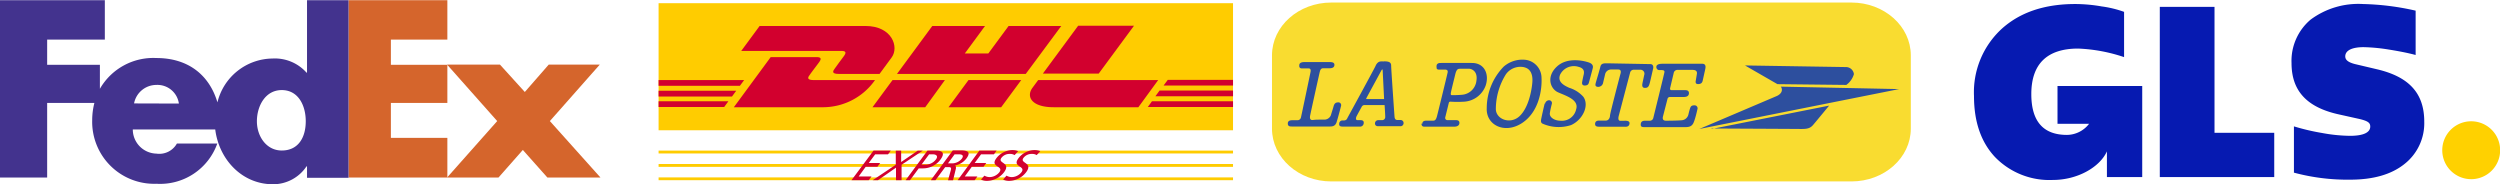
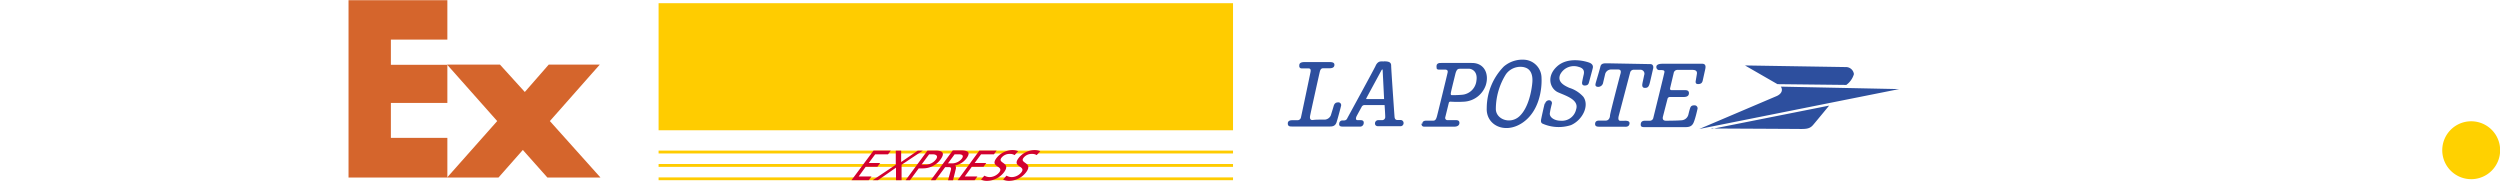
<svg xmlns="http://www.w3.org/2000/svg" id="e1d427cd-a75b-4e2d-97b9-f24b4465e036" data-name="ad250041-a5dc-46e2-9e45-514dd0b6e949" viewBox="0 0 354.13 26.06">
  <g id="bab68573-b005-42d3-b55c-b902b4f0a5a6" data-name="g834">
    <path id="f0e6226d-4de9-49de-928e-102f450433d6" data-name="path6" d="M78.48,26.12,75,22.21l-3.45,3.91H64.27l7.1-8-7.1-8h7.49L75.28,14l3.39-3.88H85.9l-7.07,8,7.17,8Zm-28.17,0V1h14V6.58h-8v3.57h8v5.4h-8V20.5h8v5.62Z" transform="translate(-0.94 -0.97)" style="fill:#d5652c;fill-rule:evenodd" />
-     <path id="e29f151e-5226-474b-bd8f-0669ebe64716" data-name="path8" d="M44.43,1V11.26h-.07a6,6,0,0,0-4.82-2,8.12,8.12,0,0,0-7.8,6.21c-1.15-3.88-4.15-6.28-8.65-6.28a8.72,8.72,0,0,0-8,4.36V10.15H7.62V6.58h8.17V1H.94V26.12H7.62V15.55h6.69A9.9,9.9,0,0,0,14,18,8.78,8.78,0,0,0,23.09,27a8.59,8.59,0,0,0,8.63-5.7H26a2.86,2.86,0,0,1-2.91,1.43,3.43,3.43,0,0,1-3.34-3.42H31.43c.51,4.16,3.72,7.76,8.18,7.76a5.68,5.68,0,0,0,4.75-2.54h.07v1.63h5.88V1ZM19.93,15.62A3.22,3.22,0,0,1,23.09,13a3.07,3.07,0,0,1,3.19,2.64Zm20.92,6.67c-2.17,0-3.52-2-3.52-4.14s1.18-4.42,3.52-4.42,3.4,2.17,3.4,4.42S43.23,22.29,40.85,22.29Z" transform="translate(-0.94 -0.97)" style="fill:#43338e;fill-rule:evenodd" />
  </g>
  <path d="M175.6,1.42v18H94.23v-18Z" transform="translate(-0.94 -0.97)" style="fill:#fc0" />
-   <path d="M108.54,4.65l-2.6,3.53h14.17c.72,0,.71.27.36.75s-1,1.32-1.32,1.8c-.18.25-.51.71.59.71h5.79l1.72-2.34c1.06-1.44.09-4.45-3.72-4.45Z" transform="translate(-0.94 -0.97)" style="fill:#d2002e" />
-   <path d="M104.89,16.16l5.22-7.1h6.48c.72,0,.71.27.36.75s-1,1.31-1.33,1.8c-.18.24-.51.7.59.7h8.68a9,9,0,0,1-7.27,3.85Zm29.9-3.85L132,16.16h-7.47l2.84-3.85Zm11.45-.87H128l5-6.79h7.47l-2.86,3.89h3.33l2.87-3.89h7.46Zm-.64.87-2.84,3.85H135.3l2.83-3.85ZM94.23,13.82h11l-.6.82H94.23Zm0-1.51h12.12l-.6.81H94.23Zm0,3h9.89l-.6.82H94.23Zm81.37-.7h-11l.6-.82H175.6Zm0,1.52H163.53l.59-.82H175.6Zm-9.24-3.85h9.24v.81h-9.84Zm-4.79-7.66-5,6.78h-7.91l5-6.78ZM148,12.31l-.81,1.1c-.93,1.27-.1,2.75,3,2.75h12L165,12.31Z" transform="translate(-0.94 -0.97)" style="fill:#d2002e" />
  <path d="M94.23,22.3H175.6v.41H94.23Zm0,1.9H175.6v.41H94.23Zm0,1.9H175.6v.4H94.23Z" transform="translate(-0.94 -0.97)" style="fill:#fc0" />
  <path d="M121.55,26.5H124l.39-.53h-1.82l1-1.38h1.66l.39-.53H124l.91-1.23h1.82l.39-.53h-2.44Zm3,0h.75l2.56-1.78,0,1.78h.79V24.31l3-2h-.71l-2.35,1.61,0-1.61h-.76l0,2Zm8-3.67h.53c.39,0,.83.19.44.72a1.84,1.84,0,0,1-1.43.74h-.62l1.08-1.46Zm-3.33,3.67h.62l1.24-1.68h.62a3.08,3.08,0,0,0,2.47-1.26c.71-1,.19-1.26-.71-1.26h-1.14l-3.1,4.2Zm3.6,0h.63l1.38-1.86h.37c.33,0,.54,0,.43.41l-.4,1.45h.71l.41-1.67c0-.26,0-.35-.12-.42h0a2.64,2.64,0,0,0,1.61-1c.74-1,0-1.14-.86-1.14h-1.07l-3.1,4.2Zm3.34-3.67h.6c.58,0,.7.24.42.62a1.79,1.79,0,0,1-1.43.66h-.53l.94-1.28Zm.43,3.67H139l.39-.53H137.6l1-1.38h1.66l.39-.53H139l.91-1.23h1.82l.39-.53h-2.45Zm8.57-4.12a2.19,2.19,0,0,0-.83-.15,2.9,2.9,0,0,0-2.24,1.14c-1,1.31,1.1,1.05.41,2a1.85,1.85,0,0,1-1.36.69,1.57,1.57,0,0,1-.76-.21l-.48.56a1.94,1.94,0,0,0,.77.18,3.09,3.09,0,0,0,2.52-1.26c1-1.38-1-1.19-.4-2a1.46,1.46,0,0,1,1.18-.56,1.24,1.24,0,0,1,.69.17l.5-.55Zm3.13,0a2.18,2.18,0,0,0-.82-.15,2.9,2.9,0,0,0-2.25,1.14c-1,1.31,1.1,1.05.41,2a1.85,1.85,0,0,1-1.36.69,1.57,1.57,0,0,1-.76-.21l-.48.56a2,2,0,0,0,.77.18,3.09,3.09,0,0,0,2.52-1.26c1-1.38-1-1.19-.4-2a1.46,1.46,0,0,1,1.18-.56,1.22,1.22,0,0,1,.69.17l.5-.55Z" transform="translate(-0.94 -0.97)" style="fill:#d2002e" />
  <path d="M351,26.35a4.1,4.1,0,1,0-4.11-4.1A4.1,4.1,0,0,0,351,26.35Z" transform="translate(-0.94 -0.97)" style="fill:#ffd100" />
-   <path d="M292.39,13.15v5.36h4.47a4,4,0,0,1-3.13,1.57c-3.36,0-5.05-1.92-5.05-5.78,0-4.26,2.22-6.45,6.64-6.45a23.15,23.15,0,0,1,6.5,1.21V2.65a15.23,15.23,0,0,0-3.17-.77,22.23,22.23,0,0,0-3.74-.34c-4.38,0-7.85,1.18-10.44,3.53a12.19,12.19,0,0,0-3.91,9.5q0,5.49,3,8.67a10.73,10.73,0,0,0,8.19,3.22c3.45,0,6.62-1.79,7.64-4.05l0,3.64h5V13.15Zm14.49,12.9V1.94h7.75V19.78h8.46v6.27Zm19-.6V18.87a31.09,31.09,0,0,0,4,.94,22.71,22.71,0,0,0,3.95.4c1.88,0,2.86-.47,2.86-1.31,0-.53-.3-.8-1.68-1.11l-2.7-.6c-4.62-1-6.77-3.36-6.77-7.29a7.65,7.65,0,0,1,2.69-6.14,11.33,11.33,0,0,1,7.41-2.22,37,37,0,0,1,7.48.94V8.76c-1-.27-2.29-.53-3.8-.77a25.22,25.22,0,0,0-3.57-.34c-1.65,0-2.6.47-2.6,1.31,0,.51.44.84,1.35,1.08l3.13.74c4.58,1.07,6.71,3.42,6.71,7.42a7.34,7.34,0,0,1-2.8,6q-2.77,2.22-7.68,2.22a29.21,29.21,0,0,1-8-1Z" transform="translate(-0.94 -0.97)" style="fill:#061ab1" />
-   <path d="M271.61,19.19c0,4.13-3.77,7.48-8.41,7.48H189.52c-4.64,0-8.4-3.35-8.4-7.48V8.81c0-4.13,3.76-7.48,8.4-7.48H263.2c4.64,0,8.41,3.35,8.41,7.48Z" transform="translate(-0.94 -0.97)" style="fill:#f9dc30;fill-rule:evenodd" />
  <path d="M185,10.14c-.08.43.14.52.35.52h.8c.17,0,.54-.07.43.5s-1.29,6.17-1.35,6.41a.5.5,0,0,1-.54.43H184c-.15,0-.64,0-.64.46s.36.43.66.43h5.17c.33,0,.87.05,1.08-.61s.58-2.07.63-2.3a.39.39,0,0,0-.38-.51c-.36,0-.56.14-.67.54s-.33,1.07-.38,1.26a1,1,0,0,1-.82.64c-.51,0-1.4,0-1.66.05s-.58,0-.47-.59,1.26-5.76,1.34-6.1.15-.63.51-.63h.86c.19,0,.69,0,.73-.43s-.37-.45-.78-.45h-3.34c-.29,0-.78,0-.85.38ZM197,9.66c.63,0,1,.11,1,.59s.45,6.91.48,7.26.18.46.43.46h.39a.42.42,0,0,1,.46.42.44.44,0,0,1-.48.46h-3.12c-.18,0-.45-.07-.45-.39a.46.46,0,0,1,.49-.47h.54a.44.44,0,0,0,.42-.48c0-.34-.09-1.66-.09-1.66h-2.83a.46.46,0,0,0-.43.28c-.12.22-.61,1.11-.7,1.29s-.21.57.14.57h.42c.11,0,.51,0,.44.45a.51.51,0,0,1-.59.46h-2.36c-.23,0-.58,0-.52-.43a.46.46,0,0,1,.48-.44h.22a.47.47,0,0,0,.45-.32c.17-.32,3.86-7.06,4-7.4s.39-.6.69-.63a1.91,1.91,0,0,1,.5,0Zm-.21,1.12L197,15h-2.44c-.07,0-.12,0-.08-.1s2.12-3.91,2.16-4a.15.15,0,0,1,.16-.08Zm5.5,7.69c0,.2.08.44.37.44H207c.22,0,.67-.09.67-.53s-.45-.39-.62-.39H206a.32.32,0,0,1-.34-.39l.52-2.11a.24.24,0,0,1,.21-.12,15.43,15.43,0,0,0,2,0,3.47,3.47,0,0,0,3-2.29c.52-1.55-.13-3.17-1.91-3.19s-4.25,0-4.52,0-.49.13-.52.34,0,.29,0,.35,0,.25.35.25h.69c.14,0,.62-.07.52.41s-1.45,6-1.52,6.23-.16.59-.5.59h-.95c-.18,0-.62,0-.62.46Zm5.42-7.76h1.37c.18,0,1.22.23,1,1.68a2.23,2.23,0,0,1-2,2c-.67.06-1.27.06-1.48.06s-.16-.24-.11-.5.59-2.44.59-2.44c.19-.82.47-.79.62-.79ZM217,9.44A2.59,2.59,0,0,1,219.3,12c.08,1.55-.3,4.79-2.76,6.4s-5.12.29-5-2.12a8.45,8.45,0,0,1,2.42-5.89A4.06,4.06,0,0,1,217,9.44Zm-.12,1.07c.85.2,1.21,1,1.12,2.12s-.52,3.6-1.83,4.81-3.4.42-3.34-1.11a9.32,9.32,0,0,1,1.42-4.83,2.52,2.52,0,0,1,2.63-1Zm2.87,5.13c-.1.34-.42,1.8-.47,2.06s-.17.65.2.8a5.67,5.67,0,0,0,4,.19c1.64-.73,2.62-2.75,1.75-4a4.41,4.41,0,0,0-2-1.28c-.83-.37-1.7-.87-1.29-1.88a2.18,2.18,0,0,1,2.64-1.08c1,.26.71,1,.64,1.32s-.13.6-.18.9c0,.14,0,.45.46.41s.48-.28.6-.73.43-1.57.47-1.78,0-.52-.46-.71-3-.93-4.59.5-1,3.19.13,3.69,3,1.05,2.55,2.42A2.05,2.05,0,0,1,222,18.07c-.87,0-1.61-.49-1.52-1.08s.22-1.06.29-1.35a.4.4,0,0,0-.42-.47.59.59,0,0,0-.54.47Zm7.49-2.37a.71.71,0,0,0,.79-.61l.3-1.26a.89.89,0,0,1,.84-.59c.47,0,.73,0,.92,0s.56,0,.4.59S229,17.06,229,17.33s-.15.72-.6.72h-.91c-.16,0-.57,0-.6.44s.36.43.67.43h3.35c.24,0,.76.1.85-.41s-.61-.43-.78-.43h-.53c-.13,0-.38-.08-.2-.75l1.6-6.08a.52.52,0,0,1,.55-.4h.86a.56.56,0,0,1,.58.76c-.14.7-.22,1-.26,1.26s0,.55.36.55.54-.1.69-.68.41-1.78.48-2.05,0-.64-.4-.64l-5.95-.11c-.51,0-1-.06-1.12.46s-.63,2.18-.67,2.36-.12.49.32.51Zm8.34-2.9a.42.42,0,0,0,.42.53c.35,0,.77-.05.71.3s-1.5,6.16-1.57,6.45a.5.5,0,0,1-.54.42H234c-.17,0-.59,0-.64.44s.16.48.68.47,5,0,5.55,0,1-.05,1.26-.66.49-1.7.54-1.89a.42.42,0,0,0-.41-.54c-.37,0-.53.09-.64.43s-.16.57-.23.85a1.06,1.06,0,0,1-1,.84c-.74.06-2,.06-2.2.06s-.54-.07-.41-.59l.64-2.48a.35.35,0,0,1,.38-.29h1.84c.25,0,.78,0,.82-.49s-.41-.48-.56-.48-1.72,0-1.84,0-.33,0-.26-.31l.5-2.1a.54.54,0,0,1,.48-.46l2,0c.27,0,.9-.05.81.56l-.14.84c0,.12-.21.62.33.61s.61-.34.67-.66l.31-1.4c.07-.31.16-.81-.41-.82s-5.18,0-5.51,0-.91,0-1,.39Zm12.51-.13,14.31.23a1.13,1.13,0,0,1,1.15,1A2.85,2.85,0,0,1,262.47,13l-9.75-.11-4.62-2.66Zm5.09,3,16.77.35-28.3,5.65,11-4.68C253.24,14.28,253.56,13.78,253.19,13.22Zm-9.79,6,16.65-3.31s-1.85,2.25-2.28,2.75-.9.57-1.79.56S243.4,19.17,243.4,19.17Z" transform="translate(-0.94 -0.97)" style="fill:#2d4f9e;fill-rule:evenodd" />
</svg>